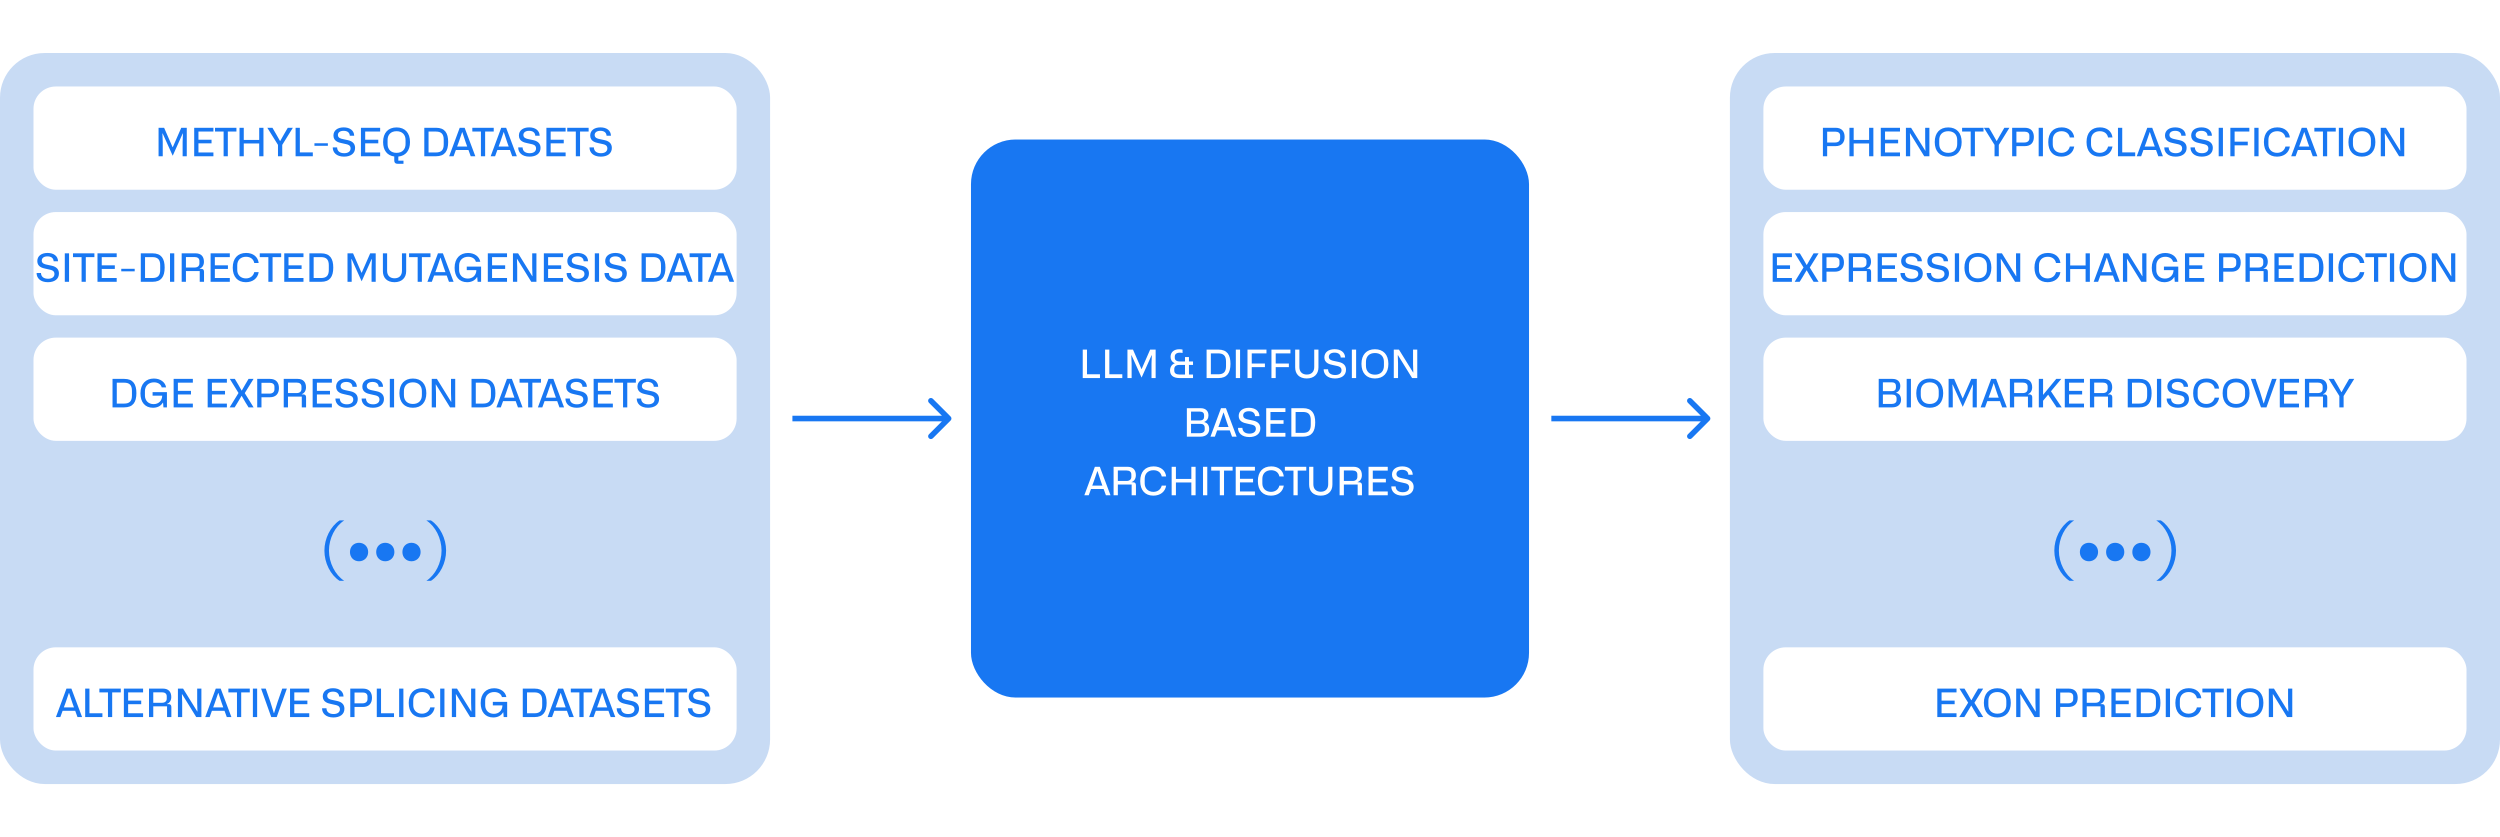
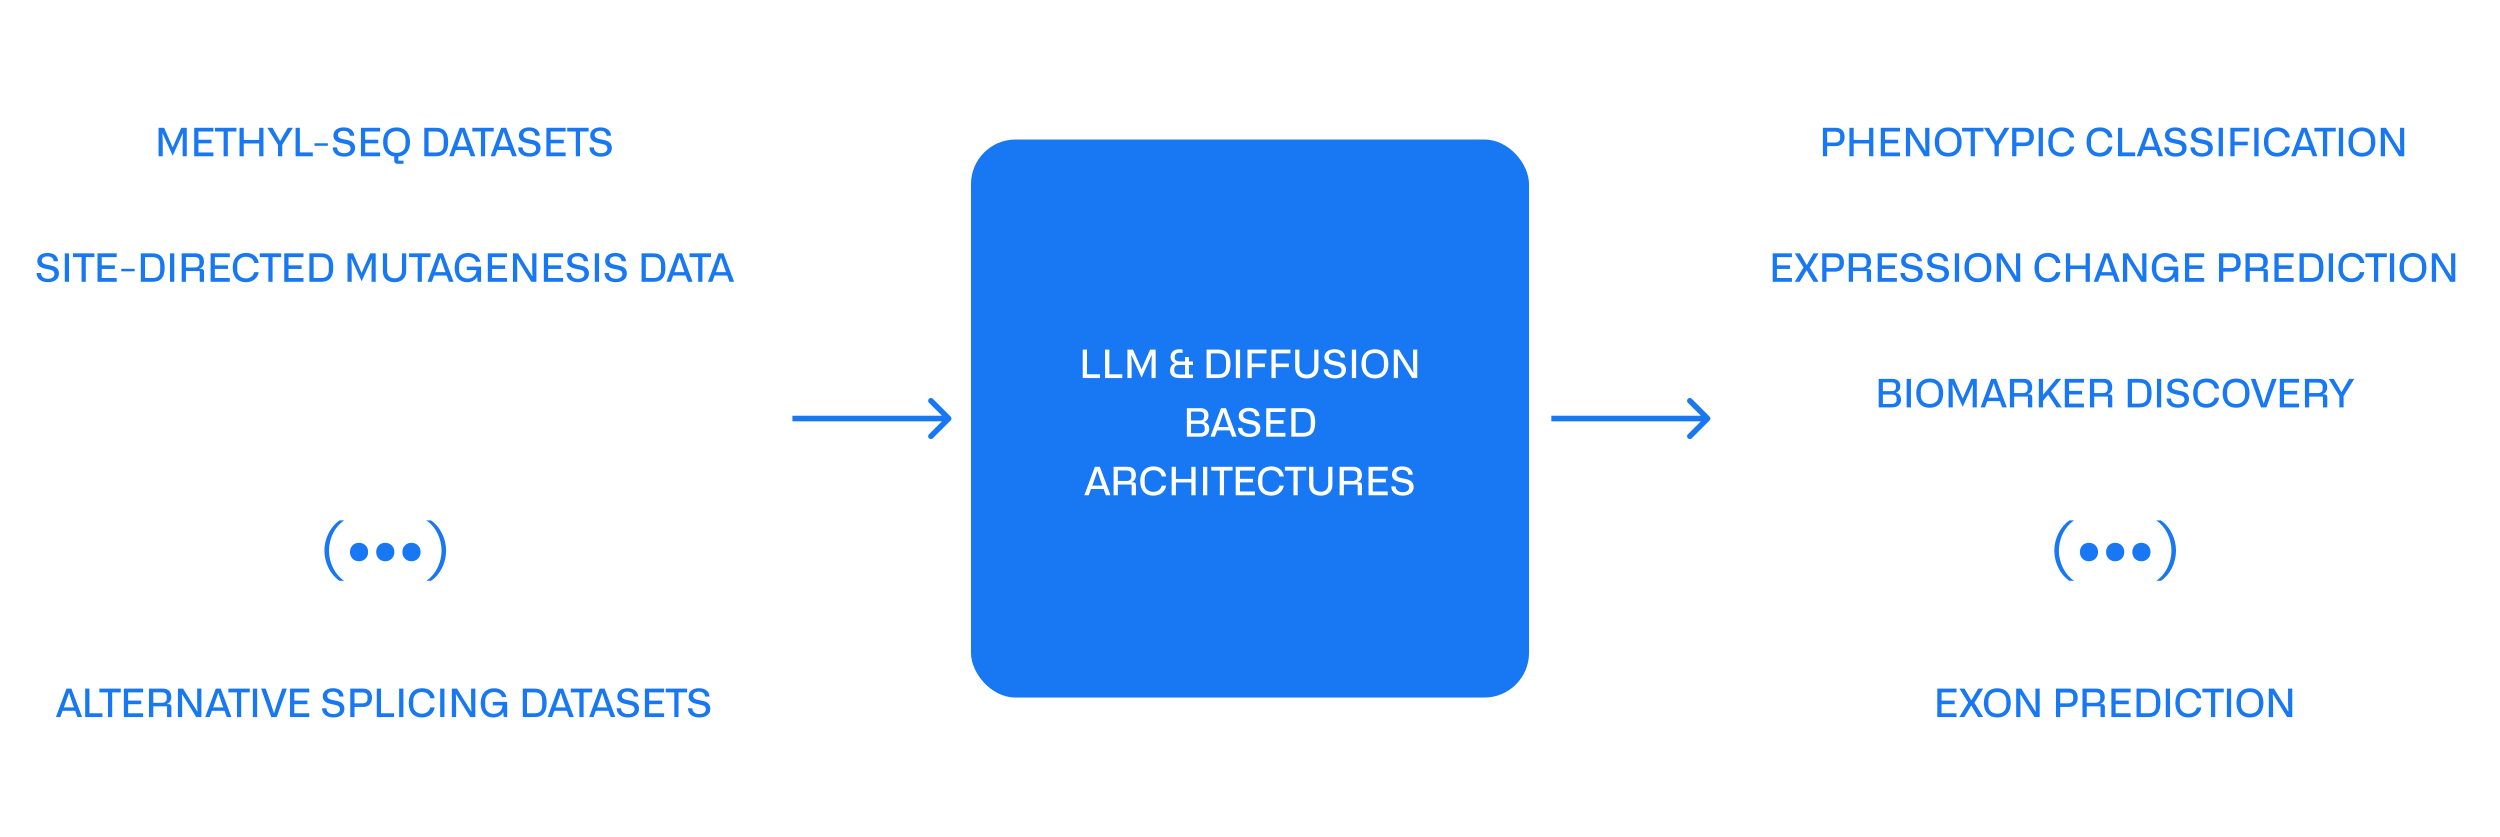
<svg xmlns="http://www.w3.org/2000/svg" width="896" height="300" viewBox="0 0 896 300" fill="none">
  <rect width="896" height="300" fill="white" />
-   <rect y="19" width="276" height="262" rx="16" fill="#C8DBF4" />
  <rect x="12" y="31" width="252" height="37" rx="8" fill="white" />
  <path d="M56.83 56V45.794H58.818L61.842 52.738H61.926L64.964 45.794H66.938V56H65.454V50.792L65.566 47.838H65.482L61.898 55.818L58.3 47.838H58.202L58.328 50.806V56H56.83ZM69.6 56V45.794H76.487V47.152H71.126V50.092H75.816V51.38H71.126V54.642H76.487V56H69.6ZM84.734 45.794V47.152H81.654V56H80.142V47.152H77.062V45.794H84.734ZM85.842 56V45.794H87.368V50.148H92.898V45.794H94.424V56H92.898V51.422H87.368V56H85.842ZM95.806 45.794H97.64L99.096 48.3L100.342 50.512H100.44L101.686 48.3L103.142 45.794H104.962L101.154 51.926V56H99.628V51.926L95.806 45.794ZM105.939 56V45.794H107.465V54.628H112.113V56H105.939ZM112.695 52.248V51.338H117.511V52.248H112.695ZM120.821 52.836C120.863 54.222 121.871 54.908 123.369 54.908C124.755 54.908 125.651 54.278 125.651 53.186C125.651 51.996 124.587 51.786 124.125 51.674L122.375 51.282C121.465 51.086 119.505 50.666 119.505 48.58C119.505 46.76 120.975 45.654 123.173 45.654C125.385 45.654 126.897 46.76 126.939 48.636H125.371C125.301 47.474 124.447 46.886 123.159 46.886C121.843 46.886 121.101 47.488 121.101 48.384C121.101 49.462 122.207 49.7 122.823 49.84L124.671 50.232C126.533 50.638 127.261 51.674 127.261 53.018C127.261 55.02 125.665 56.14 123.299 56.14C120.611 56.14 119.239 54.656 119.253 52.836H120.821ZM129.359 56V45.794H136.247V47.152H130.885V50.092H135.575V51.38H130.885V54.642H136.247V56H129.359ZM146.945 50.918C146.945 53.956 145.405 55.86 142.759 56.112V57.582H144.607V58.702H142.577C141.415 58.702 141.303 58.016 141.303 57.442V56.084C138.769 55.762 137.299 53.886 137.299 50.918C137.299 47.614 139.119 45.668 142.129 45.668C145.139 45.668 146.945 47.614 146.945 50.918ZM138.909 51.618C138.909 53.634 140.197 54.782 142.129 54.782C144.187 54.782 145.349 53.508 145.349 51.618V50.176C145.349 48.16 144.047 47.026 142.129 47.026C140.071 47.026 138.909 48.286 138.909 50.176V51.618ZM152.068 56V45.794H156.268C159.432 45.794 160.622 47.67 160.622 50.904C160.622 54.194 159.362 56 156.268 56H152.068ZM153.594 54.642H156.24C158.172 54.642 159.026 53.774 159.026 51.758V50.05C159.026 47.922 158.032 47.152 156.24 47.152H153.594V54.642ZM168.708 56L167.896 53.76H163.374L162.562 56H160.98L164.76 45.794H166.524L170.36 56H168.708ZM163.822 52.528H167.448L166.874 50.932L165.698 47.362H165.628L164.41 50.932L163.822 52.528ZM176.951 45.794V47.152H173.871V56H172.359V47.152H169.279V45.794H176.951ZM183.583 56L182.771 53.76H178.249L177.437 56H175.855L179.635 45.794H181.399L185.235 56H183.583ZM178.697 52.528H182.323L181.749 50.932L180.573 47.362H180.503L179.285 50.932L178.697 52.528ZM187.293 52.836C187.335 54.222 188.343 54.908 189.841 54.908C191.227 54.908 192.123 54.278 192.123 53.186C192.123 51.996 191.059 51.786 190.597 51.674L188.847 51.282C187.937 51.086 185.977 50.666 185.977 48.58C185.977 46.76 187.447 45.654 189.645 45.654C191.857 45.654 193.369 46.76 193.411 48.636H191.843C191.773 47.474 190.919 46.886 189.631 46.886C188.315 46.886 187.573 47.488 187.573 48.384C187.573 49.462 188.679 49.7 189.295 49.84L191.143 50.232C193.005 50.638 193.733 51.674 193.733 53.018C193.733 55.02 192.137 56.14 189.771 56.14C187.083 56.14 185.711 54.656 185.725 52.836H187.293ZM195.832 56V45.794H202.72V47.152H197.358V50.092H202.048V51.38H197.358V54.642H202.72V56H195.832ZM210.967 45.794V47.152H207.887V56H206.375V47.152H203.295V45.794H210.967ZM212.846 52.836C212.888 54.222 213.896 54.908 215.394 54.908C216.78 54.908 217.676 54.278 217.676 53.186C217.676 51.996 216.612 51.786 216.15 51.674L214.4 51.282C213.49 51.086 211.53 50.666 211.53 48.58C211.53 46.76 213 45.654 215.198 45.654C217.41 45.654 218.922 46.76 218.964 48.636H217.396C217.326 47.474 216.472 46.886 215.184 46.886C213.868 46.886 213.126 47.488 213.126 48.384C213.126 49.462 214.232 49.7 214.848 49.84L216.696 50.232C218.558 50.638 219.286 51.674 219.286 53.018C219.286 55.02 217.69 56.14 215.324 56.14C212.636 56.14 211.264 54.656 211.278 52.836H212.846Z" fill="#1877F2" />
  <rect x="12" y="76" width="252" height="37" rx="8" fill="white" />
  <path d="M14.684 97.836C14.726 99.222 15.734 99.908 17.232 99.908C18.618 99.908 19.514 99.278 19.514 98.186C19.514 96.996 18.45 96.786 17.988 96.674L16.238 96.282C15.328 96.086 13.368 95.666 13.368 93.58C13.368 91.76 14.838 90.654 17.036 90.654C19.248 90.654 20.76 91.76 20.802 93.636H19.234C19.164 92.474 18.31 91.886 17.022 91.886C15.706 91.886 14.964 92.488 14.964 93.384C14.964 94.462 16.07 94.7 16.686 94.84L18.534 95.232C20.396 95.638 21.124 96.674 21.124 98.018C21.124 100.02 19.528 101.14 17.162 101.14C14.474 101.14 13.102 99.656 13.116 97.836H14.684ZM24.749 101H23.223V90.794H24.749V101ZM33.832 90.794V92.152H30.752V101H29.24V92.152H26.16V90.794H33.832ZM34.939 101V90.794H41.827V92.152H36.465V95.092H41.155V96.38H36.465V99.642H41.827V101H34.939ZM43.459 97.248V96.338H48.275V97.248H43.459ZM50.457 101V90.794H54.657C57.821 90.794 59.011 92.67 59.011 95.904C59.011 99.194 57.751 101 54.657 101H50.457ZM51.983 99.642H54.629C56.561 99.642 57.415 98.774 57.415 96.758V95.05C57.415 92.922 56.421 92.152 54.629 92.152H51.983V99.642ZM62.456 101H60.93V90.794H62.456V101ZM65.113 101V90.794H70.097C72.127 90.794 73.093 91.984 73.093 93.818C73.093 95.05 72.491 95.932 71.595 96.254V96.352H72.113C72.883 96.352 73.121 96.786 73.121 97.444V101H71.581V97.15H66.639V101H65.113ZM66.639 95.876H69.761C70.867 95.876 71.469 95.288 71.469 94.42V93.566C71.469 92.586 70.797 92.124 69.761 92.124H66.639V95.876ZM75.477 101V90.794H82.365V92.152H77.002V95.092H81.692V96.38H77.002V99.642H82.365V101H75.477ZM88.106 101.14C85.166 101.14 83.416 99.208 83.416 95.918C83.416 92.628 85.166 90.654 88.218 90.654C90.766 90.654 92.46 92.096 92.712 94.266H91.13C90.878 92.95 89.856 92.026 88.176 92.026C86.272 92.026 85.026 93.202 85.026 95.106V96.772C85.026 98.522 86.258 99.782 88.134 99.782C89.674 99.782 90.808 98.9 91.13 97.528H92.712C92.376 99.74 90.626 101.14 88.106 101.14ZM100.77 90.794V92.152H97.69V101H96.178V92.152H93.098V90.794H100.77ZM101.877 101V90.794H108.765V92.152H103.403V95.092H108.093V96.38H103.403V99.642H108.765V101H101.877ZM110.887 101V90.794H115.087C118.251 90.794 119.441 92.67 119.441 95.904C119.441 99.194 118.181 101 115.087 101H110.887ZM112.413 99.642H115.059C116.991 99.642 117.845 98.774 117.845 96.758V95.05C117.845 92.922 116.851 92.152 115.059 92.152H112.413V99.642ZM124.545 101V90.794H126.533L129.557 97.738H129.641L132.679 90.794H134.653V101H133.169V95.792L133.281 92.838H133.197L129.613 100.818L126.015 92.838H125.917L126.043 95.806V101H124.545ZM137.23 97.192V90.794H138.742V97.066C138.742 98.76 139.778 99.74 141.402 99.74C143.012 99.74 144.062 98.788 144.062 97.066V90.794H145.574V97.192C145.574 99.6 143.964 101.14 141.388 101.14C138.686 101.14 137.23 99.544 137.23 97.192ZM154.281 90.794V92.152H151.201V101H149.689V92.152H146.609V90.794H154.281ZM160.913 101L160.101 98.76H155.579L154.767 101H153.185L156.965 90.794H158.729L162.565 101H160.913ZM156.027 97.528H159.653L159.079 95.932L157.903 92.362H157.833L156.615 95.932L156.027 97.528ZM162.932 95.988C162.932 92.516 164.934 90.668 167.748 90.668C170.058 90.668 171.808 91.942 172.13 93.832H170.548C170.296 92.74 169.218 92.026 167.79 92.026C165.872 92.026 164.542 93.272 164.542 95.176V96.772C164.542 98.564 165.774 99.838 167.65 99.838C169.428 99.838 170.688 98.648 170.73 96.814H167.286V95.54H172.424V101H171.178L171.038 99.32H170.94C170.24 100.552 168.924 101.14 167.412 101.14C164.584 101.14 162.932 99.138 162.932 95.988ZM174.83 101V90.794H181.718V92.152H176.356V95.092H181.046V96.38H176.356V99.642H181.718V101H174.83ZM183.84 101V90.794H185.688L190.77 98.998H190.84L190.742 95.946V90.794H192.254V101H190.406L185.338 92.796H185.268L185.366 95.736V101H183.84ZM194.914 101V90.794H201.802V92.152H196.44V95.092H201.13V96.38H196.44V99.642H201.802V101H194.914ZM204.641 97.836C204.683 99.222 205.691 99.908 207.189 99.908C208.575 99.908 209.471 99.278 209.471 98.186C209.471 96.996 208.407 96.786 207.945 96.674L206.195 96.282C205.285 96.086 203.325 95.666 203.325 93.58C203.325 91.76 204.795 90.654 206.993 90.654C209.205 90.654 210.717 91.76 210.759 93.636H209.191C209.121 92.474 208.267 91.886 206.979 91.886C205.663 91.886 204.921 92.488 204.921 93.384C204.921 94.462 206.027 94.7 206.643 94.84L208.491 95.232C210.353 95.638 211.081 96.674 211.081 98.018C211.081 100.02 209.485 101.14 207.119 101.14C204.431 101.14 203.059 99.656 203.073 97.836H204.641ZM214.706 101H213.18V90.794H214.706V101ZM218.217 97.836C218.259 99.222 219.267 99.908 220.765 99.908C222.151 99.908 223.047 99.278 223.047 98.186C223.047 96.996 221.983 96.786 221.521 96.674L219.771 96.282C218.861 96.086 216.901 95.666 216.901 93.58C216.901 91.76 218.371 90.654 220.569 90.654C222.781 90.654 224.293 91.76 224.335 93.636H222.767C222.697 92.474 221.843 91.886 220.555 91.886C219.239 91.886 218.497 92.488 218.497 93.384C218.497 94.462 219.603 94.7 220.219 94.84L222.067 95.232C223.929 95.638 224.657 96.674 224.657 98.018C224.657 100.02 223.061 101.14 220.695 101.14C218.007 101.14 216.635 99.656 216.649 97.836H218.217ZM229.941 101V90.794H234.141C237.305 90.794 238.495 92.67 238.495 95.904C238.495 99.194 237.235 101 234.141 101H229.941ZM231.467 99.642H234.113C236.045 99.642 236.899 98.774 236.899 96.758V95.05C236.899 92.922 235.905 92.152 234.113 92.152H231.467V99.642ZM246.581 101L245.769 98.76H241.247L240.435 101H238.853L242.633 90.794H244.397L248.233 101H246.581ZM241.695 97.528H245.321L244.747 95.932L243.571 92.362H243.501L242.283 95.932L241.695 97.528ZM254.824 90.794V92.152H251.744V101H250.232V92.152H247.152V90.794H254.824ZM261.456 101L260.644 98.76H256.122L255.31 101H253.728L257.508 90.794H259.272L263.108 101H261.456ZM256.57 97.528H260.196L259.622 95.932L258.446 92.362H258.376L257.158 95.932L256.57 97.528Z" fill="#1877F2" />
  <rect x="12" y="121" width="252" height="37" rx="8" fill="white" />
-   <path d="M40.33 146V135.794H44.53C47.694 135.794 48.884 137.67 48.884 140.904C48.884 144.194 47.624 146 44.53 146H40.33ZM41.856 144.642H44.502C46.434 144.642 47.288 143.774 47.288 141.758V140.05C47.288 137.922 46.294 137.152 44.502 137.152H41.856V144.642ZM50.334 140.988C50.334 137.516 52.336 135.668 55.15 135.668C57.46 135.668 59.21 136.942 59.532 138.832H57.95C57.698 137.74 56.62 137.026 55.192 137.026C53.274 137.026 51.944 138.272 51.944 140.176V141.772C51.944 143.564 53.176 144.838 55.052 144.838C56.83 144.838 58.09 143.648 58.132 141.814H54.688V140.54H59.826V146H58.58L58.44 144.32H58.342C57.642 145.552 56.326 146.14 54.814 146.14C51.986 146.14 50.334 144.138 50.334 140.988ZM62.232 146V135.794H69.12V137.152H63.758V140.092H68.448V141.38H63.758V144.642H69.12V146H62.232ZM74.428 146V135.794H81.316V137.152H75.954V140.092H80.644V141.38H75.954V144.642H81.316V146H74.428ZM82.303 146L85.481 140.848L82.359 135.794H84.165L85.411 137.88L86.573 139.938H86.671L87.889 137.81L89.079 135.794H90.871L87.721 140.89L90.885 146H89.079L87.945 144.166L86.643 141.912H86.559L85.173 144.25L84.095 146H82.303ZM92.187 146V135.794H96.709C98.907 135.794 99.971 137.068 99.971 139.084C99.971 141.142 98.837 142.374 96.709 142.374H93.713V146H92.187ZM93.713 141.072H96.597C97.745 141.072 98.361 140.442 98.361 139.56V138.594C98.361 137.684 97.703 137.194 96.723 137.194H93.713V141.072ZM101.689 146V135.794H106.673C108.703 135.794 109.669 136.984 109.669 138.818C109.669 140.05 109.067 140.932 108.171 141.254V141.352H108.689C109.459 141.352 109.697 141.786 109.697 142.444V146H108.157V142.15H103.215V146H101.689ZM103.215 140.876H106.337C107.443 140.876 108.045 140.288 108.045 139.42V138.566C108.045 137.586 107.373 137.124 106.337 137.124H103.215V140.876ZM112.053 146V135.794H118.941V137.152H113.579V140.092H118.269V141.38H113.579V144.642H118.941V146H112.053ZM121.78 142.836C121.822 144.222 122.83 144.908 124.328 144.908C125.714 144.908 126.61 144.278 126.61 143.186C126.61 141.996 125.546 141.786 125.084 141.674L123.334 141.282C122.424 141.086 120.464 140.666 120.464 138.58C120.464 136.76 121.934 135.654 124.132 135.654C126.344 135.654 127.856 136.76 127.898 138.636H126.33C126.26 137.474 125.406 136.886 124.118 136.886C122.802 136.886 122.06 137.488 122.06 138.384C122.06 139.462 123.166 139.7 123.782 139.84L125.63 140.232C127.492 140.638 128.22 141.674 128.22 143.018C128.22 145.02 126.624 146.14 124.258 146.14C121.57 146.14 120.198 144.656 120.212 142.836H121.78ZM131.172 142.836C131.214 144.222 132.222 144.908 133.72 144.908C135.106 144.908 136.002 144.278 136.002 143.186C136.002 141.996 134.938 141.786 134.476 141.674L132.726 141.282C131.816 141.086 129.856 140.666 129.856 138.58C129.856 136.76 131.326 135.654 133.524 135.654C135.736 135.654 137.248 136.76 137.29 138.636H135.722C135.652 137.474 134.798 136.886 133.51 136.886C132.194 136.886 131.452 137.488 131.452 138.384C131.452 139.462 132.558 139.7 133.174 139.84L135.022 140.232C136.884 140.638 137.612 141.674 137.612 143.018C137.612 145.02 136.016 146.14 133.65 146.14C130.962 146.14 129.59 144.656 129.604 142.836H131.172ZM141.237 146H139.711V135.794H141.237V146ZM143.152 140.918C143.152 137.614 144.972 135.668 147.982 135.668C150.992 135.668 152.798 137.614 152.798 140.918C152.798 144.194 151.02 146.14 147.982 146.14C144.944 146.14 143.152 144.194 143.152 140.918ZM144.762 141.618C144.762 143.634 146.05 144.782 147.982 144.782C150.04 144.782 151.202 143.508 151.202 141.618V140.176C151.202 138.16 149.9 137.026 147.982 137.026C145.924 137.026 144.762 138.286 144.762 140.176V141.618ZM154.736 146V135.794H156.584L161.666 143.998H161.736L161.638 140.946V135.794H163.15V146H161.302L156.234 137.796H156.164L156.262 140.736V146H154.736ZM168.996 146V135.794H173.196C176.36 135.794 177.55 137.67 177.55 140.904C177.55 144.194 176.29 146 173.196 146H168.996ZM170.522 144.642H173.168C175.1 144.642 175.954 143.774 175.954 141.758V140.05C175.954 137.922 174.96 137.152 173.168 137.152H170.522V144.642ZM185.635 146L184.823 143.76H180.301L179.489 146H177.907L181.687 135.794H183.451L187.287 146H185.635ZM180.749 142.528H184.375L183.801 140.932L182.625 137.362H182.555L181.337 140.932L180.749 142.528ZM193.879 135.794V137.152H190.799V146H189.287V137.152H186.207V135.794H193.879ZM200.51 146L199.698 143.76H195.176L194.364 146H192.782L196.562 135.794H198.326L202.162 146H200.51ZM195.624 142.528H199.25L198.676 140.932L197.5 137.362H197.43L196.212 140.932L195.624 142.528ZM204.221 142.836C204.263 144.222 205.271 144.908 206.769 144.908C208.155 144.908 209.051 144.278 209.051 143.186C209.051 141.996 207.987 141.786 207.525 141.674L205.775 141.282C204.865 141.086 202.905 140.666 202.905 138.58C202.905 136.76 204.375 135.654 206.573 135.654C208.785 135.654 210.297 136.76 210.339 138.636H208.771C208.701 137.474 207.847 136.886 206.559 136.886C205.243 136.886 204.501 137.488 204.501 138.384C204.501 139.462 205.607 139.7 206.223 139.84L208.071 140.232C209.933 140.638 210.661 141.674 210.661 143.018C210.661 145.02 209.065 146.14 206.699 146.14C204.011 146.14 202.639 144.656 202.653 142.836H204.221ZM212.76 146V135.794H219.648V137.152H214.286V140.092H218.976V141.38H214.286V144.642H219.648V146H212.76ZM227.895 135.794V137.152H224.815V146H223.303V137.152H220.223V135.794H227.895ZM229.774 142.836C229.816 144.222 230.824 144.908 232.322 144.908C233.708 144.908 234.604 144.278 234.604 143.186C234.604 141.996 233.54 141.786 233.078 141.674L231.328 141.282C230.418 141.086 228.458 140.666 228.458 138.58C228.458 136.76 229.928 135.654 232.126 135.654C234.338 135.654 235.85 136.76 235.892 138.636H234.324C234.254 137.474 233.4 136.886 232.112 136.886C230.796 136.886 230.054 137.488 230.054 138.384C230.054 139.462 231.16 139.7 231.776 139.84L233.624 140.232C235.486 140.638 236.214 141.674 236.214 143.018C236.214 145.02 234.618 146.14 232.252 146.14C229.564 146.14 228.192 144.656 228.206 142.836H229.774Z" fill="#1877F2" />
  <path d="M116.269 197.344C116.269 193.024 118.429 188.68 121.693 186.52H123.373C120.109 188.608 117.901 192.952 117.901 197.344C117.901 201.688 120.109 206.056 123.373 208.168H121.693C118.429 206.056 116.269 201.712 116.269 197.344ZM125.424 197.848C125.424 195.88 126.84 194.536 128.664 194.536C130.488 194.536 131.952 195.88 131.952 197.848C131.952 199.792 130.488 201.16 128.688 201.16C126.84 201.16 125.424 199.816 125.424 197.848ZM134.823 197.848C134.823 195.88 136.239 194.536 138.063 194.536C139.887 194.536 141.351 195.88 141.351 197.848C141.351 199.792 139.887 201.16 138.087 201.16C136.239 201.16 134.823 199.816 134.823 197.848ZM144.221 197.848C144.221 195.88 145.637 194.536 147.461 194.536C149.285 194.536 150.749 195.88 150.749 197.848C150.749 199.792 149.285 201.16 147.485 201.16C145.637 201.16 144.221 199.816 144.221 197.848ZM159.884 197.344C159.884 201.76 157.724 206.056 154.46 208.168H152.804C156.044 206.056 158.252 201.688 158.252 197.344C158.252 192.952 156.044 188.608 152.804 186.52H154.46C157.724 188.68 159.884 193.024 159.884 197.344Z" fill="#1877F2" />
  <rect x="12" y="232" width="252" height="37" rx="8" fill="white" />
  <path d="M27.77 257L26.958 254.76H22.436L21.624 257H20.042L23.822 246.794H25.586L29.422 257H27.77ZM22.884 253.528H26.51L25.936 251.932L24.76 248.362H24.69L23.472 251.932L22.884 253.528ZM30.531 257V246.794H32.057V255.628H36.705V257H30.531ZM43.287 246.794V248.152H40.207V257H38.695V248.152H35.615V246.794H43.287ZM44.395 257V246.794H51.282V248.152H45.92V251.092H50.611V252.38H45.92V255.642H51.282V257H44.395ZM53.404 257V246.794H58.388C60.418 246.794 61.384 247.984 61.384 249.818C61.384 251.05 60.782 251.932 59.886 252.254V252.352H60.404C61.174 252.352 61.412 252.786 61.412 253.444V257H59.872V253.15H54.93V257H53.404ZM54.93 251.876H58.052C59.158 251.876 59.76 251.288 59.76 250.42V249.566C59.76 248.586 59.088 248.124 58.052 248.124H54.93V251.876ZM63.767 257V246.794H65.615L70.698 254.998H70.767L70.669 251.946V246.794H72.181V257H70.334L65.266 248.796H65.195L65.293 251.736V257H63.767ZM81.282 257L80.47 254.76H75.948L75.136 257H73.554L77.334 246.794H79.098L82.934 257H81.282ZM76.396 253.528H80.022L79.448 251.932L78.272 248.362H78.202L76.984 251.932L76.396 253.528ZM89.525 246.794V248.152H86.445V257H84.933V248.152H81.853V246.794H89.525ZM92.159 257H90.633V246.794H92.159V257ZM97.21 257L93.57 246.794H95.236L96.874 251.484L98.134 255.558H98.232L99.52 251.498L101.158 246.794H102.81L99.17 257H97.21ZM103.949 257V246.794H110.837V248.152H105.475V251.092H110.165V252.38H105.475V255.642H110.837V257H103.949ZM116.998 253.836C117.04 255.222 118.048 255.908 119.546 255.908C120.932 255.908 121.828 255.278 121.828 254.186C121.828 252.996 120.764 252.786 120.302 252.674L118.552 252.282C117.642 252.086 115.682 251.666 115.682 249.58C115.682 247.76 117.152 246.654 119.35 246.654C121.562 246.654 123.074 247.76 123.116 249.636H121.548C121.478 248.474 120.624 247.886 119.336 247.886C118.02 247.886 117.278 248.488 117.278 249.384C117.278 250.462 118.384 250.7 119 250.84L120.848 251.232C122.71 251.638 123.438 252.674 123.438 254.018C123.438 256.02 121.842 257.14 119.476 257.14C116.788 257.14 115.416 255.656 115.43 253.836H116.998ZM125.537 257V246.794H130.059C132.257 246.794 133.321 248.068 133.321 250.084C133.321 252.142 132.187 253.374 130.059 253.374H127.063V257H125.537ZM127.063 252.072H129.947C131.095 252.072 131.711 251.442 131.711 250.56V249.594C131.711 248.684 131.053 248.194 130.073 248.194H127.063V252.072ZM135.039 257V246.794H136.565V255.628H141.213V257H135.039ZM144.577 257H143.051V246.794H144.577V257ZM151.182 257.14C148.242 257.14 146.492 255.208 146.492 251.918C146.492 248.628 148.242 246.654 151.294 246.654C153.842 246.654 155.536 248.096 155.788 250.266H154.206C153.954 248.95 152.932 248.026 151.252 248.026C149.348 248.026 148.102 249.202 148.102 251.106V252.772C148.102 254.522 149.334 255.782 151.21 255.782C152.75 255.782 153.884 254.9 154.206 253.528H155.788C155.452 255.74 153.702 257.14 151.182 257.14ZM159.288 257H157.762V246.794H159.288V257ZM161.945 257V246.794H163.793L168.875 254.998H168.945L168.847 251.946V246.794H170.359V257H168.511L163.443 248.796H163.373L163.471 251.736V257H161.945ZM172.277 251.988C172.277 248.516 174.279 246.668 177.093 246.668C179.403 246.668 181.153 247.942 181.475 249.832H179.893C179.641 248.74 178.563 248.026 177.135 248.026C175.217 248.026 173.887 249.272 173.887 251.176V252.772C173.887 254.564 175.119 255.838 176.995 255.838C178.773 255.838 180.033 254.648 180.075 252.814H176.631V251.54H181.769V257H180.523L180.383 255.32H180.285C179.585 256.552 178.269 257.14 176.757 257.14C173.929 257.14 172.277 255.138 172.277 251.988ZM187.361 257V246.794H191.561C194.725 246.794 195.915 248.67 195.915 251.904C195.915 255.194 194.655 257 191.561 257H187.361ZM188.887 255.642H191.533C193.465 255.642 194.319 254.774 194.319 252.758V251.05C194.319 248.922 193.325 248.152 191.533 248.152H188.887V255.642ZM204 257L203.188 254.76H198.666L197.854 257H196.272L200.052 246.794H201.816L205.652 257H204ZM199.114 253.528H202.74L202.166 251.932L200.99 248.362H200.92L199.702 251.932L199.114 253.528ZM212.244 246.794V248.152H209.164V257H207.652V248.152H204.572V246.794H212.244ZM218.875 257L218.063 254.76H213.541L212.729 257H211.147L214.927 246.794H216.691L220.527 257H218.875ZM213.989 253.528H217.615L217.041 251.932L215.865 248.362H215.795L214.577 251.932L213.989 253.528ZM222.586 253.836C222.628 255.222 223.636 255.908 225.134 255.908C226.52 255.908 227.416 255.278 227.416 254.186C227.416 252.996 226.352 252.786 225.89 252.674L224.14 252.282C223.23 252.086 221.27 251.666 221.27 249.58C221.27 247.76 222.74 246.654 224.938 246.654C227.15 246.654 228.662 247.76 228.704 249.636H227.136C227.066 248.474 226.212 247.886 224.924 247.886C223.608 247.886 222.866 248.488 222.866 249.384C222.866 250.462 223.972 250.7 224.588 250.84L226.436 251.232C228.298 251.638 229.026 252.674 229.026 254.018C229.026 256.02 227.43 257.14 225.064 257.14C222.376 257.14 221.004 255.656 221.018 253.836H222.586ZM231.125 257V246.794H238.013V248.152H232.651V251.092H237.341V252.38H232.651V255.642H238.013V257H231.125ZM246.26 246.794V248.152H243.18V257H241.668V248.152H238.588V246.794H246.26ZM248.139 253.836C248.181 255.222 249.189 255.908 250.687 255.908C252.073 255.908 252.969 255.278 252.969 254.186C252.969 252.996 251.905 252.786 251.443 252.674L249.693 252.282C248.783 252.086 246.823 251.666 246.823 249.58C246.823 247.76 248.293 246.654 250.491 246.654C252.703 246.654 254.215 247.76 254.257 249.636H252.689C252.619 248.474 251.765 247.886 250.477 247.886C249.161 247.886 248.419 248.488 248.419 249.384C248.419 250.462 249.525 250.7 250.141 250.84L251.989 251.232C253.851 251.638 254.579 252.674 254.579 254.018C254.579 256.02 252.983 257.14 250.617 257.14C247.929 257.14 246.557 255.656 246.571 253.836H248.139Z" fill="#1877F2" />
  <path d="M340.707 150.707C341.098 150.317 341.098 149.683 340.707 149.293L334.343 142.929C333.953 142.538 333.319 142.538 332.929 142.929C332.538 143.319 332.538 143.953 332.929 144.343L338.586 150L332.929 155.657C332.538 156.047 332.538 156.681 332.929 157.071C333.319 157.462 333.953 157.462 334.343 157.071L340.707 150.707ZM284 150L284 151L340 151L340 150L340 149L284 149L284 150Z" fill="#1877F2" />
  <rect x="348" y="50" width="200" height="200" rx="16" fill="#1877F2" />
  <path d="M388.053 135.5V125.294H389.579V134.128H394.227V135.5H388.053ZM396.064 135.5V125.294H397.59V134.128H402.238V135.5H396.064ZM404.076 135.5V125.294H406.064L409.088 132.238H409.172L412.21 125.294H414.184V135.5H412.7V130.292L412.812 127.338H412.728L409.144 135.318L405.546 127.338H405.448L405.574 130.306V135.5H404.076ZM422.747 135.5C420.353 135.5 419.345 134.408 419.345 132.77C419.345 131.524 420.017 130.572 420.969 130.25V130.138C420.045 129.76 419.527 128.934 419.527 127.898C419.527 126.162 420.815 125.168 422.663 125.168C423.111 125.168 423.545 125.224 423.825 125.294V126.526C423.587 126.442 423.195 126.4 422.873 126.4C421.613 126.4 421.039 126.974 421.039 127.814V128.248C421.039 129.2 421.893 129.55 422.747 129.55H424.707V127.968H426.121V129.55H427.577V130.796H426.121V134.226H427.577V135.5H422.747ZM422.719 134.226H424.707V130.796H422.593C421.431 130.796 420.857 131.384 420.857 132.294V132.826C420.857 133.82 421.599 134.226 422.719 134.226ZM432.445 135.5V125.294H436.645C439.809 125.294 440.999 127.17 440.999 130.404C440.999 133.694 439.739 135.5 436.645 135.5H432.445ZM433.971 134.142H436.617C438.549 134.142 439.403 133.274 439.403 131.258V129.55C439.403 127.422 438.409 126.652 436.617 126.652H433.971V134.142ZM444.444 135.5H442.918V125.294H444.444V135.5ZM447.101 135.5V125.294H453.905V126.652H448.627V130.278H453.345V131.58H448.627V135.5H447.101ZM455.687 135.5V125.294H462.491V126.652H457.213V130.278H461.931V131.58H457.213V135.5H455.687ZM464.189 131.692V125.294H465.701V131.566C465.701 133.26 466.737 134.24 468.361 134.24C469.971 134.24 471.021 133.288 471.021 131.566V125.294H472.533V131.692C472.533 134.1 470.923 135.64 468.347 135.64C465.645 135.64 464.189 134.044 464.189 131.692ZM475.969 132.336C476.011 133.722 477.019 134.408 478.517 134.408C479.903 134.408 480.799 133.778 480.799 132.686C480.799 131.496 479.735 131.286 479.273 131.174L477.523 130.782C476.613 130.586 474.653 130.166 474.653 128.08C474.653 126.26 476.123 125.154 478.321 125.154C480.533 125.154 482.045 126.26 482.087 128.136H480.519C480.449 126.974 479.595 126.386 478.307 126.386C476.991 126.386 476.249 126.988 476.249 127.884C476.249 128.962 477.355 129.2 477.971 129.34L479.819 129.732C481.681 130.138 482.409 131.174 482.409 132.518C482.409 134.52 480.813 135.64 478.447 135.64C475.759 135.64 474.387 134.156 474.401 132.336H475.969ZM486.034 135.5H484.508V125.294H486.034V135.5ZM487.949 130.418C487.949 127.114 489.769 125.168 492.779 125.168C495.789 125.168 497.595 127.114 497.595 130.418C497.595 133.694 495.817 135.64 492.779 135.64C489.741 135.64 487.949 133.694 487.949 130.418ZM489.559 131.118C489.559 133.134 490.847 134.282 492.779 134.282C494.837 134.282 495.999 133.008 495.999 131.118V129.676C495.999 127.66 494.697 126.526 492.779 126.526C490.721 126.526 489.559 127.786 489.559 129.676V131.118ZM499.533 135.5V125.294H501.381L506.463 133.498H506.533L506.435 130.446V125.294H507.947V135.5H506.099L501.031 127.296H500.961L501.059 130.236V135.5H499.533ZM425.37 156.5V146.294H430.298C432.16 146.294 433.112 147.33 433.112 148.884C433.112 149.976 432.594 150.816 431.656 151.18V151.292C432.832 151.586 433.378 152.524 433.378 153.77C433.378 155.408 432.216 156.5 430.228 156.5H425.37ZM426.868 150.69H430.116C431.012 150.69 431.544 150.2 431.544 149.43V148.758C431.544 148.002 431.026 147.526 430.102 147.526H426.868V150.69ZM426.868 155.268H430.032C431.11 155.268 431.768 154.75 431.768 153.952V153.266C431.768 152.356 431.166 151.908 430.214 151.908H426.868V155.268ZM441.558 156.5L440.746 154.26H436.224L435.412 156.5H433.83L437.61 146.294H439.374L443.21 156.5H441.558ZM436.672 153.028H440.298L439.724 151.432L438.548 147.862H438.478L437.26 151.432L436.672 153.028ZM445.269 153.336C445.311 154.722 446.319 155.408 447.817 155.408C449.203 155.408 450.099 154.778 450.099 153.686C450.099 152.496 449.035 152.286 448.573 152.174L446.823 151.782C445.913 151.586 443.953 151.166 443.953 149.08C443.953 147.26 445.423 146.154 447.621 146.154C449.833 146.154 451.345 147.26 451.387 149.136H449.819C449.749 147.974 448.895 147.386 447.607 147.386C446.291 147.386 445.549 147.988 445.549 148.884C445.549 149.962 446.655 150.2 447.271 150.34L449.119 150.732C450.981 151.138 451.709 152.174 451.709 153.518C451.709 155.52 450.113 156.64 447.747 156.64C445.059 156.64 443.687 155.156 443.701 153.336H445.269ZM453.808 156.5V146.294H460.696V147.652H455.334V150.592H460.024V151.88H455.334V155.142H460.696V156.5H453.808ZM462.817 156.5V146.294H467.017C470.181 146.294 471.371 148.17 471.371 151.404C471.371 154.694 470.111 156.5 467.017 156.5H462.817ZM464.343 155.142H466.989C468.921 155.142 469.775 154.274 469.775 152.258V150.55C469.775 148.422 468.781 147.652 466.989 147.652H464.343V155.142ZM396.352 177.5L395.54 175.26H391.018L390.206 177.5H388.624L392.404 167.294H394.168L398.004 177.5H396.352ZM391.466 174.028H395.092L394.518 172.432L393.342 168.862H393.272L392.054 172.432L391.466 174.028ZM399.113 177.5V167.294H404.097C406.127 167.294 407.093 168.484 407.093 170.318C407.093 171.55 406.491 172.432 405.595 172.754V172.852H406.113C406.883 172.852 407.121 173.286 407.121 173.944V177.5H405.581V173.65H400.639V177.5H399.113ZM400.639 172.376H403.761C404.867 172.376 405.469 171.788 405.469 170.92V170.066C405.469 169.086 404.797 168.624 403.761 168.624H400.639V172.376ZM413.342 177.64C410.402 177.64 408.652 175.708 408.652 172.418C408.652 169.128 410.402 167.154 413.454 167.154C416.002 167.154 417.696 168.596 417.948 170.766H416.366C416.114 169.45 415.092 168.526 413.412 168.526C411.508 168.526 410.262 169.702 410.262 171.606V173.272C410.262 175.022 411.494 176.282 413.37 176.282C414.91 176.282 416.044 175.4 416.366 174.028H417.948C417.612 176.24 415.862 177.64 413.342 177.64ZM419.922 177.5V167.294H421.448V171.648H426.978V167.294H428.504V177.5H426.978V172.922H421.448V177.5H419.922ZM432.686 177.5H431.16V167.294H432.686V177.5ZM441.77 167.294V168.652H438.69V177.5H437.178V168.652H434.098V167.294H441.77ZM442.877 177.5V167.294H449.765V168.652H444.403V171.592H449.093V172.88H444.403V176.142H449.765V177.5H442.877ZM455.507 177.64C452.567 177.64 450.817 175.708 450.817 172.418C450.817 169.128 452.567 167.154 455.619 167.154C458.167 167.154 459.861 168.596 460.113 170.766H458.531C458.279 169.45 457.257 168.526 455.577 168.526C453.673 168.526 452.427 169.702 452.427 171.606V173.272C452.427 175.022 453.659 176.282 455.535 176.282C457.075 176.282 458.209 175.4 458.531 174.028H460.113C459.777 176.24 458.027 177.64 455.507 177.64ZM468.17 167.294V168.652H465.09V177.5H463.578V168.652H460.498V167.294H468.17ZM469.193 173.692V167.294H470.705V173.566C470.705 175.26 471.741 176.24 473.365 176.24C474.975 176.24 476.025 175.288 476.025 173.566V167.294H477.537V173.692C477.537 176.1 475.927 177.64 473.351 177.64C470.649 177.64 469.193 176.044 469.193 173.692ZM480.119 177.5V167.294H485.103C487.133 167.294 488.099 168.484 488.099 170.318C488.099 171.55 487.497 172.432 486.601 172.754V172.852H487.119C487.889 172.852 488.127 173.286 488.127 173.944V177.5H486.587V173.65H481.645V177.5H480.119ZM481.645 172.376H484.767C485.873 172.376 486.475 171.788 486.475 170.92V170.066C486.475 169.086 485.803 168.624 484.767 168.624H481.645V172.376ZM490.482 177.5V167.294H497.37V168.652H492.008V171.592H496.698V172.88H492.008V176.142H497.37V177.5H490.482ZM500.209 174.336C500.251 175.722 501.259 176.408 502.757 176.408C504.143 176.408 505.039 175.778 505.039 174.686C505.039 173.496 503.975 173.286 503.513 173.174L501.763 172.782C500.853 172.586 498.893 172.166 498.893 170.08C498.893 168.26 500.363 167.154 502.561 167.154C504.773 167.154 506.285 168.26 506.327 170.136H504.759C504.689 168.974 503.835 168.386 502.547 168.386C501.231 168.386 500.489 168.988 500.489 169.884C500.489 170.962 501.595 171.2 502.211 171.34L504.059 171.732C505.921 172.138 506.649 173.174 506.649 174.518C506.649 176.52 505.053 177.64 502.687 177.64C499.999 177.64 498.627 176.156 498.641 174.336H500.209Z" fill="white" />
  <path d="M612.707 150.707C613.098 150.317 613.098 149.683 612.707 149.293L606.343 142.929C605.953 142.538 605.319 142.538 604.929 142.929C604.538 143.319 604.538 143.953 604.929 144.343L610.586 150L604.929 155.657C604.538 156.047 604.538 156.681 604.929 157.071C605.319 157.462 605.953 157.462 606.343 157.071L612.707 150.707ZM556 150L556 151L612 151L612 150L612 149L556 149L556 150Z" fill="#1877F2" />
-   <rect x="620" y="19" width="276" height="262" rx="16" fill="#C8DBF4" />
  <rect x="632" y="31" width="252" height="37" rx="8" fill="white" />
  <path d="M653.33 56V45.794H657.852C660.05 45.794 661.114 47.068 661.114 49.084C661.114 51.142 659.98 52.374 657.852 52.374H654.856V56H653.33ZM654.856 51.072H657.74C658.888 51.072 659.504 50.442 659.504 49.56V48.594C659.504 47.684 658.846 47.194 657.866 47.194H654.856V51.072ZM662.832 56V45.794H664.358V50.148H669.888V45.794H671.414V56H669.888V51.422H664.358V56H662.832ZM674.07 56V45.794H680.958V47.152H675.596V50.092H680.286V51.38H675.596V54.642H680.958V56H674.07ZM683.08 56V45.794H684.928L690.01 53.998H690.08L689.982 50.946V45.794H691.494V56H689.646L684.578 47.796H684.508L684.606 50.736V56H683.08ZM693.412 50.918C693.412 47.614 695.232 45.668 698.242 45.668C701.252 45.668 703.058 47.614 703.058 50.918C703.058 54.194 701.28 56.14 698.242 56.14C695.204 56.14 693.412 54.194 693.412 50.918ZM695.022 51.618C695.022 53.634 696.31 54.782 698.242 54.782C700.3 54.782 701.462 53.508 701.462 51.618V50.176C701.462 48.16 700.16 47.026 698.242 47.026C696.184 47.026 695.022 48.286 695.022 50.176V51.618ZM710.889 45.794V47.152H707.809V56H706.297V47.152H703.217V45.794H710.889ZM711.023 45.794H712.857L714.313 48.3L715.559 50.512H715.657L716.903 48.3L718.359 45.794H720.179L716.371 51.926V56H714.845V51.926L711.023 45.794ZM721.156 56V45.794H725.678C727.876 45.794 728.94 47.068 728.94 49.084C728.94 51.142 727.806 52.374 725.678 52.374H722.682V56H721.156ZM722.682 51.072H725.566C726.714 51.072 727.33 50.442 727.33 49.56V48.594C727.33 47.684 726.672 47.194 725.692 47.194H722.682V51.072ZM732.184 56H730.658V45.794H732.184V56ZM738.79 56.14C735.85 56.14 734.1 54.208 734.1 50.918C734.1 47.628 735.85 45.654 738.902 45.654C741.45 45.654 743.144 47.096 743.396 49.266H741.814C741.562 47.95 740.54 47.026 738.86 47.026C736.956 47.026 735.71 48.202 735.71 50.106V51.772C735.71 53.522 736.942 54.782 738.818 54.782C740.358 54.782 741.492 53.9 741.814 52.528H743.396C743.06 54.74 741.31 56.14 738.79 56.14ZM752.503 56.14C749.563 56.14 747.813 54.208 747.813 50.918C747.813 47.628 749.563 45.654 752.615 45.654C755.163 45.654 756.857 47.096 757.109 49.266H755.527C755.275 47.95 754.253 47.026 752.573 47.026C750.669 47.026 749.423 48.202 749.423 50.106V51.772C749.423 53.522 750.655 54.782 752.531 54.782C754.071 54.782 755.205 53.9 755.527 52.528H757.109C756.773 54.74 755.023 56.14 752.503 56.14ZM759.082 56V45.794H760.608V54.628H765.256V56H759.082ZM773.534 56L772.722 53.76H768.2L767.388 56H765.806L769.586 45.794H771.35L775.186 56H773.534ZM768.648 52.528H772.274L771.7 50.932L770.524 47.362H770.454L769.236 50.932L768.648 52.528ZM777.245 52.836C777.287 54.222 778.295 54.908 779.793 54.908C781.179 54.908 782.075 54.278 782.075 53.186C782.075 51.996 781.011 51.786 780.549 51.674L778.799 51.282C777.889 51.086 775.929 50.666 775.929 48.58C775.929 46.76 777.399 45.654 779.597 45.654C781.809 45.654 783.321 46.76 783.363 48.636H781.795C781.725 47.474 780.871 46.886 779.583 46.886C778.267 46.886 777.525 47.488 777.525 48.384C777.525 49.462 778.631 49.7 779.247 49.84L781.095 50.232C782.957 50.638 783.685 51.674 783.685 53.018C783.685 55.02 782.089 56.14 779.723 56.14C777.035 56.14 775.663 54.656 775.677 52.836H777.245ZM786.637 52.836C786.679 54.222 787.687 54.908 789.185 54.908C790.571 54.908 791.467 54.278 791.467 53.186C791.467 51.996 790.403 51.786 789.941 51.674L788.191 51.282C787.281 51.086 785.321 50.666 785.321 48.58C785.321 46.76 786.791 45.654 788.989 45.654C791.201 45.654 792.713 46.76 792.755 48.636H791.187C791.117 47.474 790.263 46.886 788.975 46.886C787.659 46.886 786.917 47.488 786.917 48.384C786.917 49.462 788.023 49.7 788.639 49.84L790.487 50.232C792.349 50.638 793.077 51.674 793.077 53.018C793.077 55.02 791.481 56.14 789.115 56.14C786.427 56.14 785.055 54.656 785.069 52.836H786.637ZM796.702 56H795.176V45.794H796.702V56ZM799.359 56V45.794H806.163V47.152H800.885V50.778H805.603V52.08H800.885V56H799.359ZM809.471 56H807.945V45.794H809.471V56ZM816.077 56.14C813.137 56.14 811.387 54.208 811.387 50.918C811.387 47.628 813.137 45.654 816.189 45.654C818.737 45.654 820.431 47.096 820.683 49.266H819.101C818.849 47.95 817.827 47.026 816.147 47.026C814.243 47.026 812.997 48.202 812.997 50.106V51.772C812.997 53.522 814.229 54.782 816.105 54.782C817.645 54.782 818.779 53.9 819.101 52.528H820.683C820.347 54.74 818.597 56.14 816.077 56.14ZM828.891 56L828.079 53.76H823.557L822.745 56H821.163L824.943 45.794H826.707L830.543 56H828.891ZM824.005 52.528H827.631L827.057 50.932L825.881 47.362H825.811L824.593 50.932L824.005 52.528ZM837.135 45.794V47.152H834.055V56H832.543V47.152H829.463V45.794H837.135ZM839.768 56H838.242V45.794H839.768V56ZM841.684 50.918C841.684 47.614 843.504 45.668 846.514 45.668C849.524 45.668 851.33 47.614 851.33 50.918C851.33 54.194 849.552 56.14 846.514 56.14C843.476 56.14 841.684 54.194 841.684 50.918ZM843.294 51.618C843.294 53.634 844.582 54.782 846.514 54.782C848.572 54.782 849.734 53.508 849.734 51.618V50.176C849.734 48.16 848.432 47.026 846.514 47.026C844.456 47.026 843.294 48.286 843.294 50.176V51.618ZM853.268 56V45.794H855.116L860.198 53.998H860.268L860.169 50.946V45.794H861.682V56H859.834L854.766 47.796H854.696L854.794 50.736V56H853.268Z" fill="#1877F2" />
  <rect x="632" y="76" width="252" height="37" rx="8" fill="white" />
  <path d="M635.33 101V90.794H642.218V92.152H636.856V95.092H641.546V96.38H636.856V99.642H642.218V101H635.33ZM643.206 101L646.384 95.848L643.262 90.794H645.068L646.314 92.88L647.476 94.938H647.574L648.792 92.81L649.982 90.794H651.774L648.624 95.89L651.788 101H649.982L648.848 99.166L647.546 96.912H647.462L646.076 99.25L644.998 101H643.206ZM653.09 101V90.794H657.612C659.81 90.794 660.874 92.068 660.874 94.084C660.874 96.142 659.74 97.374 657.612 97.374H654.616V101H653.09ZM654.616 96.072H657.5C658.648 96.072 659.264 95.442 659.264 94.56V93.594C659.264 92.684 658.606 92.194 657.626 92.194H654.616V96.072ZM662.592 101V90.794H667.576C669.606 90.794 670.572 91.984 670.572 93.818C670.572 95.05 669.97 95.932 669.074 96.254V96.352H669.592C670.362 96.352 670.6 96.786 670.6 97.444V101H669.06V97.15H664.118V101H662.592ZM664.118 95.876H667.24C668.346 95.876 668.948 95.288 668.948 94.42V93.566C668.948 92.586 668.276 92.124 667.24 92.124H664.118V95.876ZM672.955 101V90.794H679.843V92.152H674.481V95.092H679.171V96.38H674.481V99.642H679.843V101H672.955ZM682.682 97.836C682.724 99.222 683.732 99.908 685.23 99.908C686.616 99.908 687.512 99.278 687.512 98.186C687.512 96.996 686.448 96.786 685.986 96.674L684.236 96.282C683.326 96.086 681.366 95.666 681.366 93.58C681.366 91.76 682.836 90.654 685.034 90.654C687.246 90.654 688.758 91.76 688.8 93.636H687.232C687.162 92.474 686.308 91.886 685.02 91.886C683.704 91.886 682.962 92.488 682.962 93.384C682.962 94.462 684.068 94.7 684.684 94.84L686.532 95.232C688.394 95.638 689.122 96.674 689.122 98.018C689.122 100.02 687.526 101.14 685.16 101.14C682.472 101.14 681.1 99.656 681.114 97.836H682.682ZM692.075 97.836C692.117 99.222 693.125 99.908 694.623 99.908C696.009 99.908 696.905 99.278 696.905 98.186C696.905 96.996 695.841 96.786 695.379 96.674L693.629 96.282C692.719 96.086 690.759 95.666 690.759 93.58C690.759 91.76 692.229 90.654 694.427 90.654C696.639 90.654 698.151 91.76 698.193 93.636H696.625C696.555 92.474 695.701 91.886 694.413 91.886C693.097 91.886 692.355 92.488 692.355 93.384C692.355 94.462 693.461 94.7 694.077 94.84L695.925 95.232C697.787 95.638 698.515 96.674 698.515 98.018C698.515 100.02 696.919 101.14 694.553 101.14C691.865 101.14 690.493 99.656 690.507 97.836H692.075ZM702.139 101H700.613V90.794H702.139V101ZM704.055 95.918C704.055 92.614 705.875 90.668 708.885 90.668C711.895 90.668 713.701 92.614 713.701 95.918C713.701 99.194 711.923 101.14 708.885 101.14C705.847 101.14 704.055 99.194 704.055 95.918ZM705.665 96.618C705.665 98.634 706.953 99.782 708.885 99.782C710.943 99.782 712.105 98.508 712.105 96.618V95.176C712.105 93.16 710.803 92.026 708.885 92.026C706.827 92.026 705.665 93.286 705.665 95.176V96.618ZM715.639 101V90.794H717.487L722.569 98.998H722.639L722.541 95.946V90.794H724.053V101H722.205L717.137 92.796H717.067L717.165 95.736V101H715.639ZM733.846 101.14C730.906 101.14 729.156 99.208 729.156 95.918C729.156 92.628 730.906 90.654 733.958 90.654C736.506 90.654 738.2 92.096 738.452 94.266H736.87C736.618 92.95 735.596 92.026 733.916 92.026C732.012 92.026 730.766 93.202 730.766 95.106V96.772C730.766 98.522 731.998 99.782 733.874 99.782C735.414 99.782 736.548 98.9 736.87 97.528H738.452C738.116 99.74 736.366 101.14 733.846 101.14ZM740.426 101V90.794H741.952V95.148H747.482V90.794H749.008V101H747.482V96.422H741.952V101H740.426ZM758.104 101L757.292 98.76H752.77L751.958 101H750.376L754.156 90.794H755.92L759.756 101H758.104ZM753.218 97.528H756.844L756.27 95.932L755.094 92.362H755.024L753.806 95.932L753.218 97.528ZM760.865 101V90.794H762.713L767.795 98.998H767.865L767.767 95.946V90.794H769.279V101H767.431L762.363 92.796H762.293L762.391 95.736V101H760.865ZM771.197 95.988C771.197 92.516 773.199 90.668 776.013 90.668C778.323 90.668 780.073 91.942 780.395 93.832H778.813C778.561 92.74 777.483 92.026 776.055 92.026C774.137 92.026 772.807 93.272 772.807 95.176V96.772C772.807 98.564 774.039 99.838 775.915 99.838C777.693 99.838 778.953 98.648 778.995 96.814H775.551V95.54H780.689V101H779.443L779.303 99.32H779.205C778.505 100.552 777.189 101.14 775.677 101.14C772.849 101.14 771.197 99.138 771.197 95.988ZM783.096 101V90.794H789.984V92.152H784.622V95.092H789.312V96.38H784.622V99.642H789.984V101H783.096ZM795.291 101V90.794H799.813C802.011 90.794 803.075 92.068 803.075 94.084C803.075 96.142 801.941 97.374 799.813 97.374H796.817V101H795.291ZM796.817 96.072H799.701C800.849 96.072 801.465 95.442 801.465 94.56V93.594C801.465 92.684 800.807 92.194 799.827 92.194H796.817V96.072ZM804.793 101V90.794H809.777C811.807 90.794 812.773 91.984 812.773 93.818C812.773 95.05 812.171 95.932 811.275 96.254V96.352H811.793C812.563 96.352 812.801 96.786 812.801 97.444V101H811.261V97.15H806.319V101H804.793ZM806.319 95.876H809.441C810.547 95.876 811.149 95.288 811.149 94.42V93.566C811.149 92.586 810.477 92.124 809.441 92.124H806.319V95.876ZM815.156 101V90.794H822.044V92.152H816.682V95.092H821.372V96.38H816.682V99.642H822.044V101H815.156ZM824.166 101V90.794H828.366C831.53 90.794 832.72 92.67 832.72 95.904C832.72 99.194 831.46 101 828.366 101H824.166ZM825.692 99.642H828.338C830.27 99.642 831.124 98.774 831.124 96.758V95.05C831.124 92.922 830.13 92.152 828.338 92.152H825.692V99.642ZM836.165 101H834.639V90.794H836.165V101ZM842.77 101.14C839.83 101.14 838.08 99.208 838.08 95.918C838.08 92.628 839.83 90.654 842.882 90.654C845.43 90.654 847.124 92.096 847.376 94.266H845.794C845.542 92.95 844.52 92.026 842.84 92.026C840.936 92.026 839.69 93.202 839.69 95.106V96.772C839.69 98.522 840.922 99.782 842.798 99.782C844.338 99.782 845.472 98.9 845.794 97.528H847.376C847.04 99.74 845.29 101.14 842.77 101.14ZM855.434 90.794V92.152H852.354V101H850.842V92.152H847.762V90.794H855.434ZM858.067 101H856.541V90.794H858.067V101ZM859.983 95.918C859.983 92.614 861.803 90.668 864.813 90.668C867.823 90.668 869.629 92.614 869.629 95.918C869.629 99.194 867.851 101.14 864.813 101.14C861.775 101.14 859.983 99.194 859.983 95.918ZM861.593 96.618C861.593 98.634 862.881 99.782 864.813 99.782C866.871 99.782 868.033 98.508 868.033 96.618V95.176C868.033 93.16 866.731 92.026 864.813 92.026C862.755 92.026 861.593 93.286 861.593 95.176V96.618ZM871.566 101V90.794H873.414L878.496 98.998H878.566L878.468 95.946V90.794H879.98V101H878.132L873.064 92.796H872.994L873.092 95.736V101H871.566Z" fill="#1877F2" />
  <rect x="632" y="121" width="252" height="37" rx="8" fill="white" />
  <path d="M673.33 146V135.794H678.258C680.12 135.794 681.072 136.83 681.072 138.384C681.072 139.476 680.554 140.316 679.616 140.68V140.792C680.792 141.086 681.338 142.024 681.338 143.27C681.338 144.908 680.176 146 678.188 146H673.33ZM674.828 140.19H678.076C678.972 140.19 679.504 139.7 679.504 138.93V138.258C679.504 137.502 678.986 137.026 678.062 137.026H674.828V140.19ZM674.828 144.768H677.992C679.07 144.768 679.728 144.25 679.728 143.452V142.766C679.728 141.856 679.126 141.408 678.174 141.408H674.828V144.768ZM684.877 146H683.351V135.794H684.877V146ZM686.793 140.918C686.793 137.614 688.613 135.668 691.623 135.668C694.633 135.668 696.439 137.614 696.439 140.918C696.439 144.194 694.661 146.14 691.623 146.14C688.585 146.14 686.793 144.194 686.793 140.918ZM688.403 141.618C688.403 143.634 689.691 144.782 691.623 144.782C693.681 144.782 694.843 143.508 694.843 141.618V140.176C694.843 138.16 693.541 137.026 691.623 137.026C689.565 137.026 688.403 138.286 688.403 140.176V141.618ZM698.377 146V135.794H700.365L703.389 142.738H703.473L706.511 135.794H708.485V146H707.001V140.792L707.113 137.838H707.029L703.445 145.818L699.847 137.838H699.749L699.875 140.806V146H698.377ZM717.586 146L716.774 143.76H712.252L711.44 146H709.858L713.638 135.794H715.402L719.238 146H717.586ZM712.7 142.528H716.326L715.752 140.932L714.576 137.362H714.506L713.288 140.932L712.7 142.528ZM720.348 146V135.794H725.332C727.362 135.794 728.328 136.984 728.328 138.818C728.328 140.05 727.726 140.932 726.83 141.254V141.352H727.348C728.118 141.352 728.356 141.786 728.356 142.444V146H726.816V142.15H721.874V146H720.348ZM721.874 140.876H724.996C726.102 140.876 726.704 140.288 726.704 139.42V138.566C726.704 137.586 726.032 137.124 724.996 137.124H721.874V140.876ZM737.095 146L734.057 141.45L732.237 143.634V146H730.711V135.794H732.237V141.52L736.955 135.794H738.775L735.065 140.232L738.915 146H737.095ZM740.021 146V135.794H746.909V137.152H741.547V140.092H746.237V141.38H741.547V144.642H746.909V146H740.021ZM749.031 146V135.794H754.015C756.045 135.794 757.011 136.984 757.011 138.818C757.011 140.05 756.409 140.932 755.513 141.254V141.352H756.031C756.801 141.352 757.039 141.786 757.039 142.444V146H755.499V142.15H750.557V146H749.031ZM750.557 140.876H753.679C754.785 140.876 755.387 140.288 755.387 139.42V138.566C755.387 137.586 754.715 137.124 753.679 137.124H750.557V140.876ZM762.58 146V135.794H766.78C769.944 135.794 771.134 137.67 771.134 140.904C771.134 144.194 769.874 146 766.78 146H762.58ZM764.106 144.642H766.752C768.684 144.642 769.538 143.774 769.538 141.758V140.05C769.538 137.922 768.544 137.152 766.752 137.152H764.106V144.642ZM774.579 146H773.053V135.794H774.579V146ZM778.09 142.836C778.132 144.222 779.14 144.908 780.638 144.908C782.024 144.908 782.92 144.278 782.92 143.186C782.92 141.996 781.856 141.786 781.394 141.674L779.644 141.282C778.734 141.086 776.774 140.666 776.774 138.58C776.774 136.76 778.244 135.654 780.442 135.654C782.654 135.654 784.166 136.76 784.208 138.636H782.64C782.57 137.474 781.716 136.886 780.428 136.886C779.112 136.886 778.37 137.488 778.37 138.384C778.37 139.462 779.476 139.7 780.092 139.84L781.94 140.232C783.802 140.638 784.53 141.674 784.53 143.018C784.53 145.02 782.934 146.14 780.568 146.14C777.88 146.14 776.508 144.656 776.522 142.836H778.09ZM790.714 146.14C787.774 146.14 786.024 144.208 786.024 140.918C786.024 137.628 787.774 135.654 790.826 135.654C793.374 135.654 795.068 137.096 795.32 139.266H793.738C793.486 137.95 792.464 137.026 790.784 137.026C788.88 137.026 787.634 138.202 787.634 140.106V141.772C787.634 143.522 788.866 144.782 790.742 144.782C792.282 144.782 793.416 143.9 793.738 142.528H795.32C794.984 144.74 793.234 146.14 790.714 146.14ZM796.592 140.918C796.592 137.614 798.412 135.668 801.422 135.668C804.432 135.668 806.238 137.614 806.238 140.918C806.238 144.194 804.46 146.14 801.422 146.14C798.384 146.14 796.592 144.194 796.592 140.918ZM798.202 141.618C798.202 143.634 799.49 144.782 801.422 144.782C803.48 144.782 804.642 143.508 804.642 141.618V140.176C804.642 138.16 803.34 137.026 801.422 137.026C799.364 137.026 798.202 138.286 798.202 140.176V141.618ZM810.337 146L806.697 135.794H808.363L810.001 140.484L811.261 144.558H811.359L812.647 140.498L814.285 135.794H815.937L812.297 146H810.337ZM817.076 146V135.794H823.964V137.152H818.602V140.092H823.292V141.38H818.602V144.642H823.964V146H817.076ZM826.086 146V135.794H831.07C833.1 135.794 834.066 136.984 834.066 138.818C834.066 140.05 833.464 140.932 832.568 141.254V141.352H833.086C833.856 141.352 834.094 141.786 834.094 142.444V146H832.554V142.15H827.612V146H826.086ZM827.612 140.876H830.734C831.84 140.876 832.442 140.288 832.442 139.42V138.566C832.442 137.586 831.77 137.124 830.734 137.124H827.612V140.876ZM834.601 135.794H836.435L837.891 138.3L839.137 140.512H839.235L840.481 138.3L841.937 135.794H843.757L839.949 141.926V146H838.423V141.926L834.601 135.794Z" fill="#1877F2" />
  <path d="M736.269 197.344C736.269 193.024 738.429 188.68 741.693 186.52H743.373C740.109 188.608 737.901 192.952 737.901 197.344C737.901 201.688 740.109 206.056 743.373 208.168H741.693C738.429 206.056 736.269 201.712 736.269 197.344ZM745.424 197.848C745.424 195.88 746.84 194.536 748.664 194.536C750.488 194.536 751.952 195.88 751.952 197.848C751.952 199.792 750.488 201.16 748.688 201.16C746.84 201.16 745.424 199.816 745.424 197.848ZM754.823 197.848C754.823 195.88 756.239 194.536 758.063 194.536C759.887 194.536 761.351 195.88 761.351 197.848C761.351 199.792 759.887 201.16 758.087 201.16C756.239 201.16 754.823 199.816 754.823 197.848ZM764.221 197.848C764.221 195.88 765.637 194.536 767.461 194.536C769.285 194.536 770.749 195.88 770.749 197.848C770.749 199.792 769.285 201.16 767.485 201.16C765.637 201.16 764.221 199.816 764.221 197.848ZM779.884 197.344C779.884 201.76 777.724 206.056 774.46 208.168H772.804C776.044 206.056 778.252 201.688 778.252 197.344C778.252 192.952 776.044 188.608 772.804 186.52H774.46C777.724 188.68 779.884 193.024 779.884 197.344Z" fill="#1877F2" />
  <rect x="632" y="232" width="252" height="37" rx="8" fill="white" />
  <path d="M694.33 257V246.794H701.218V248.152H695.856V251.092H700.546V252.38H695.856V255.642H701.218V257H694.33ZM702.206 257L705.384 251.848L702.262 246.794H704.068L705.314 248.88L706.476 250.938H706.574L707.792 248.81L708.982 246.794H710.774L707.624 251.89L710.788 257H708.982L707.848 255.166L706.546 252.912H706.462L705.076 255.25L703.998 257H702.206ZM711.02 251.918C711.02 248.614 712.84 246.668 715.85 246.668C718.86 246.668 720.666 248.614 720.666 251.918C720.666 255.194 718.888 257.14 715.85 257.14C712.812 257.14 711.02 255.194 711.02 251.918ZM712.63 252.618C712.63 254.634 713.918 255.782 715.85 255.782C717.908 255.782 719.07 254.508 719.07 252.618V251.176C719.07 249.16 717.768 248.026 715.85 248.026C713.792 248.026 712.63 249.286 712.63 251.176V252.618ZM722.603 257V246.794H724.451L729.533 254.998H729.603L729.505 251.946V246.794H731.017V257H729.169L724.101 248.796H724.031L724.129 251.736V257H722.603ZM736.863 257V246.794H741.385C743.583 246.794 744.647 248.068 744.647 250.084C744.647 252.142 743.513 253.374 741.385 253.374H738.389V257H736.863ZM738.389 252.072H741.273C742.421 252.072 743.037 251.442 743.037 250.56V249.594C743.037 248.684 742.379 248.194 741.399 248.194H738.389V252.072ZM746.365 257V246.794H751.349C753.379 246.794 754.345 247.984 754.345 249.818C754.345 251.05 753.743 251.932 752.847 252.254V252.352H753.365C754.135 252.352 754.373 252.786 754.373 253.444V257H752.833V253.15H747.891V257H746.365ZM747.891 251.876H751.013C752.119 251.876 752.721 251.288 752.721 250.42V249.566C752.721 248.586 752.049 248.124 751.013 248.124H747.891V251.876ZM756.728 257V246.794H763.616V248.152H758.254V251.092H762.944V252.38H758.254V255.642H763.616V257H756.728ZM765.738 257V246.794H769.938C773.102 246.794 774.292 248.67 774.292 251.904C774.292 255.194 773.032 257 769.938 257H765.738ZM767.264 255.642H769.91C771.842 255.642 772.696 254.774 772.696 252.758V251.05C772.696 248.922 771.702 248.152 769.91 248.152H767.264V255.642ZM777.737 257H776.211V246.794H777.737V257ZM784.342 257.14C781.402 257.14 779.652 255.208 779.652 251.918C779.652 248.628 781.402 246.654 784.454 246.654C787.002 246.654 788.696 248.096 788.948 250.266H787.366C787.114 248.95 786.092 248.026 784.412 248.026C782.508 248.026 781.262 249.202 781.262 251.106V252.772C781.262 254.522 782.494 255.782 784.37 255.782C785.91 255.782 787.044 254.9 787.366 253.528H788.948C788.612 255.74 786.862 257.14 784.342 257.14ZM797.006 246.794V248.152H793.926V257H792.414V248.152H789.334V246.794H797.006ZM799.639 257H798.113V246.794H799.639V257ZM801.555 251.918C801.555 248.614 803.375 246.668 806.385 246.668C809.395 246.668 811.201 248.614 811.201 251.918C811.201 255.194 809.423 257.14 806.385 257.14C803.347 257.14 801.555 255.194 801.555 251.918ZM803.165 252.618C803.165 254.634 804.453 255.782 806.385 255.782C808.443 255.782 809.605 254.508 809.605 252.618V251.176C809.605 249.16 808.303 248.026 806.385 248.026C804.327 248.026 803.165 249.286 803.165 251.176V252.618ZM813.139 257V246.794H814.987L820.069 254.998H820.139L820.041 251.946V246.794H821.553V257H819.705L814.637 248.796H814.567L814.665 251.736V257H813.139Z" fill="#1877F2" />
</svg>